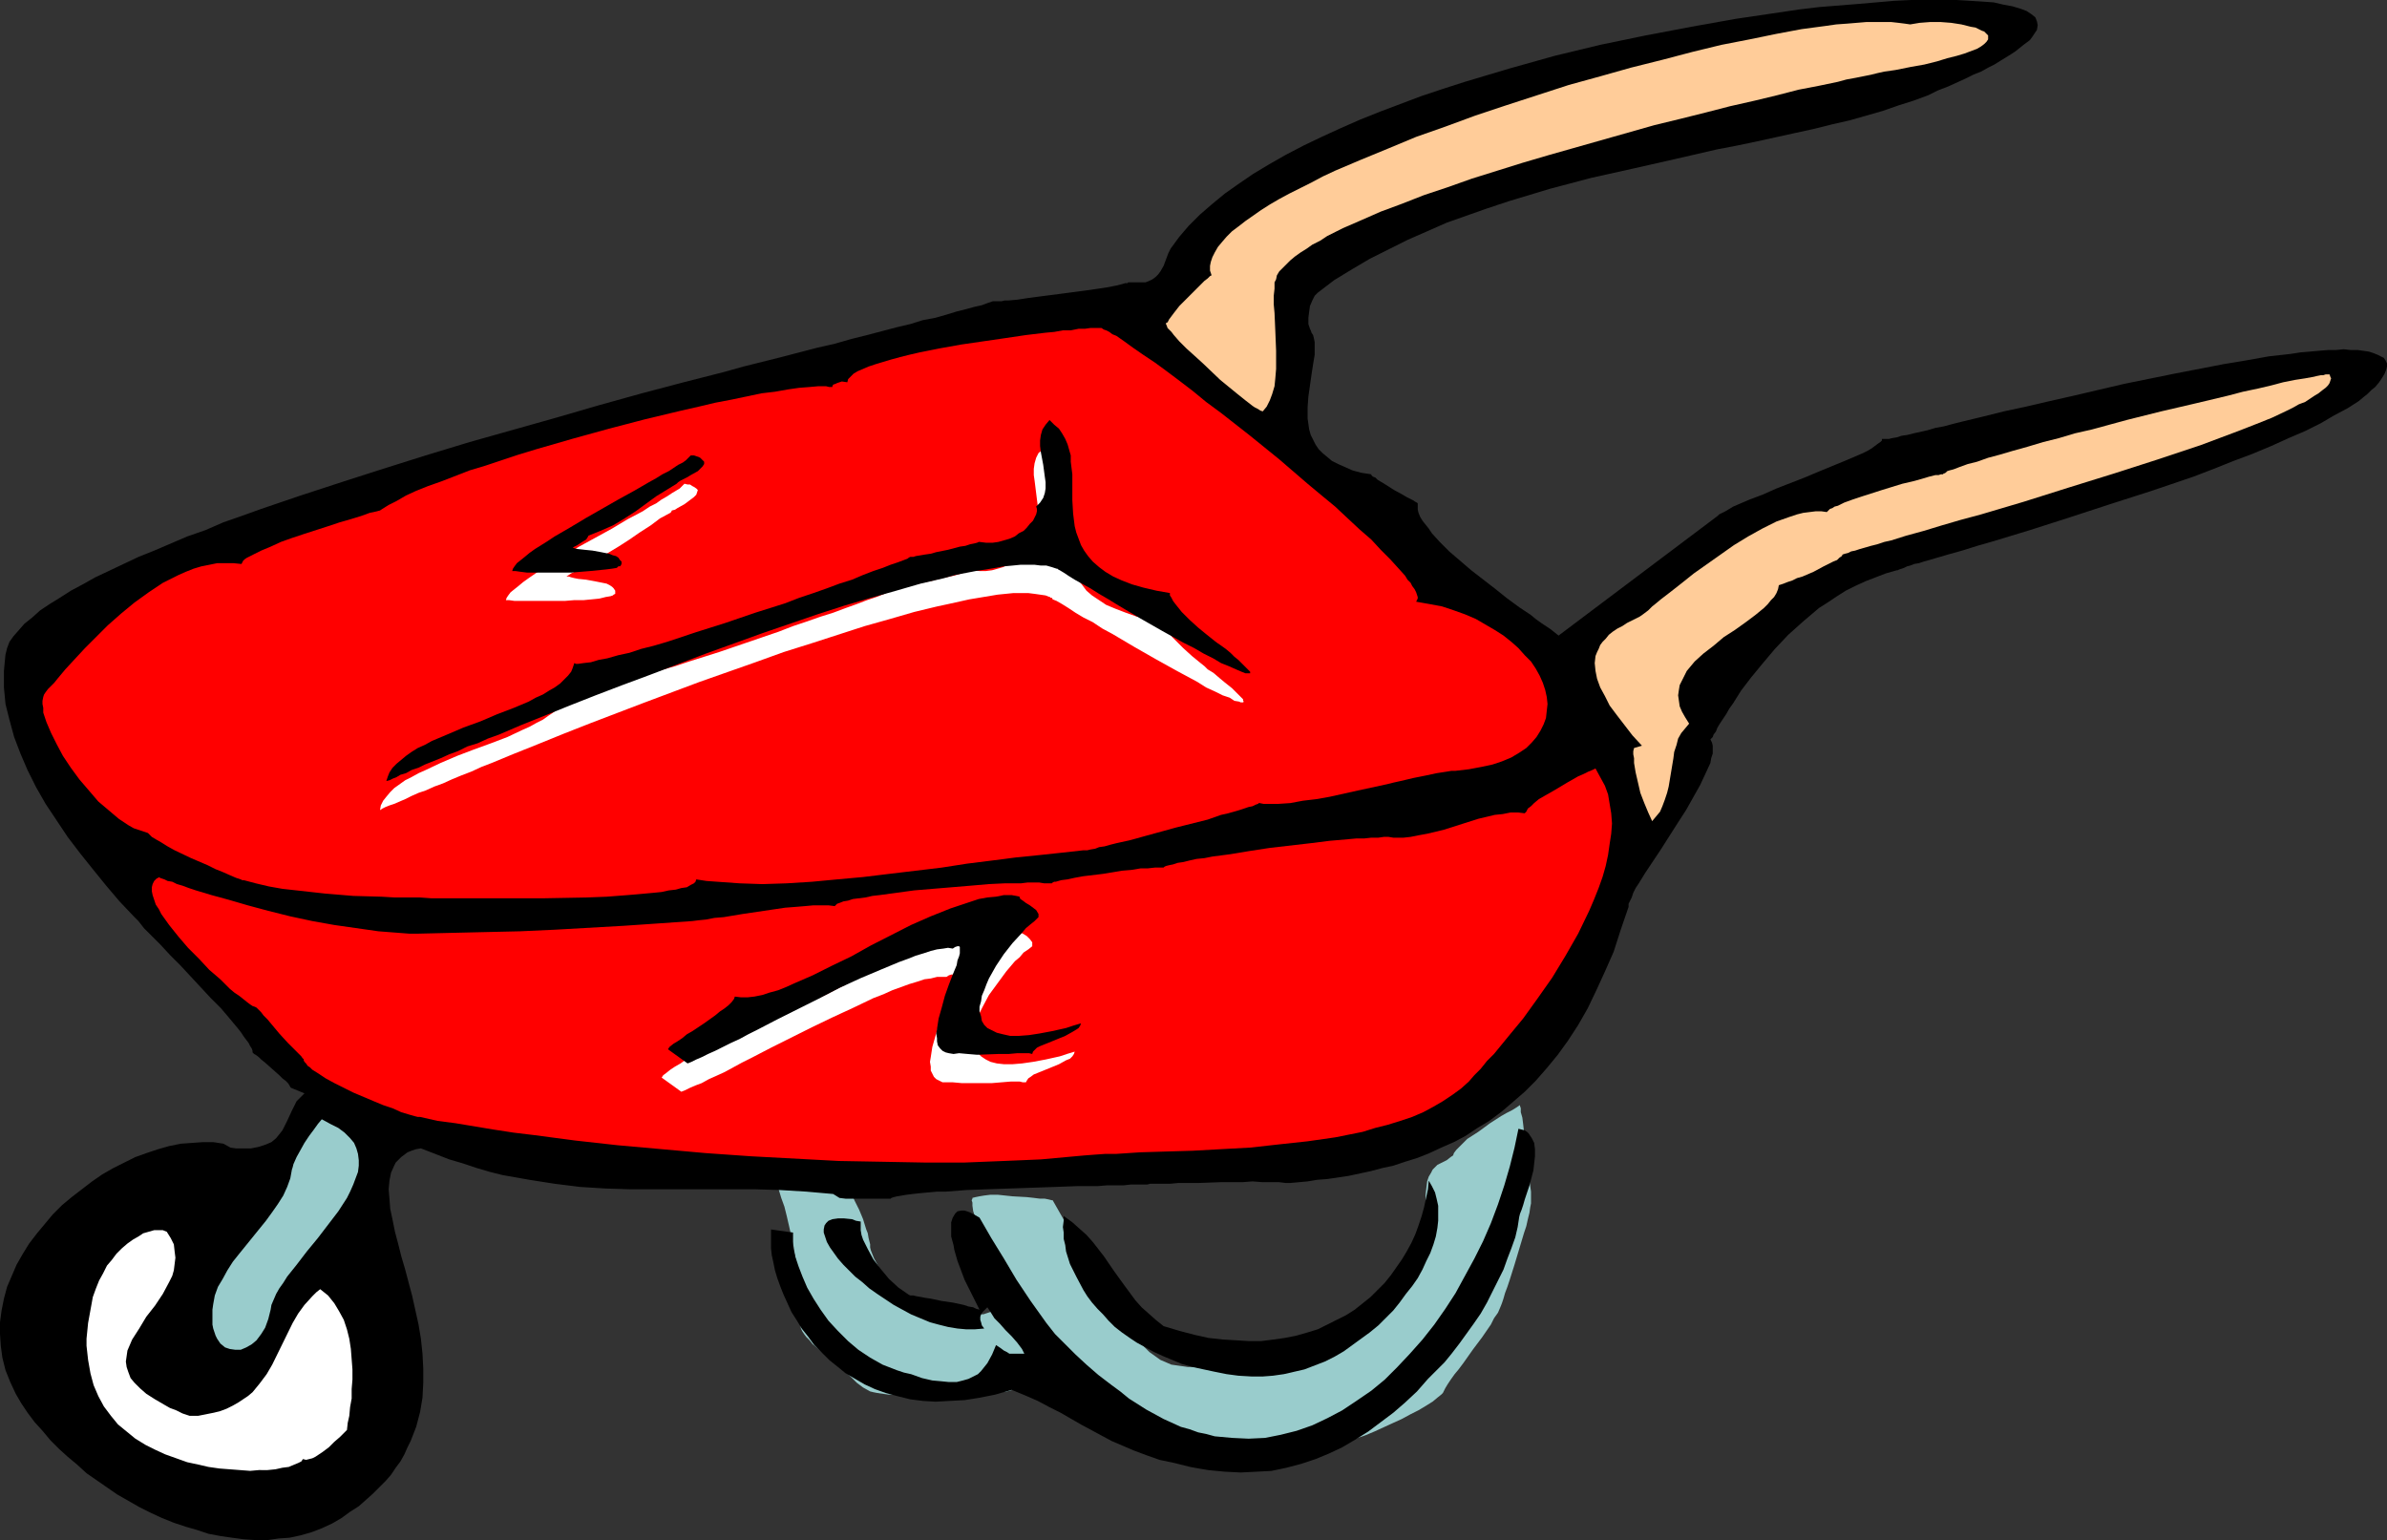
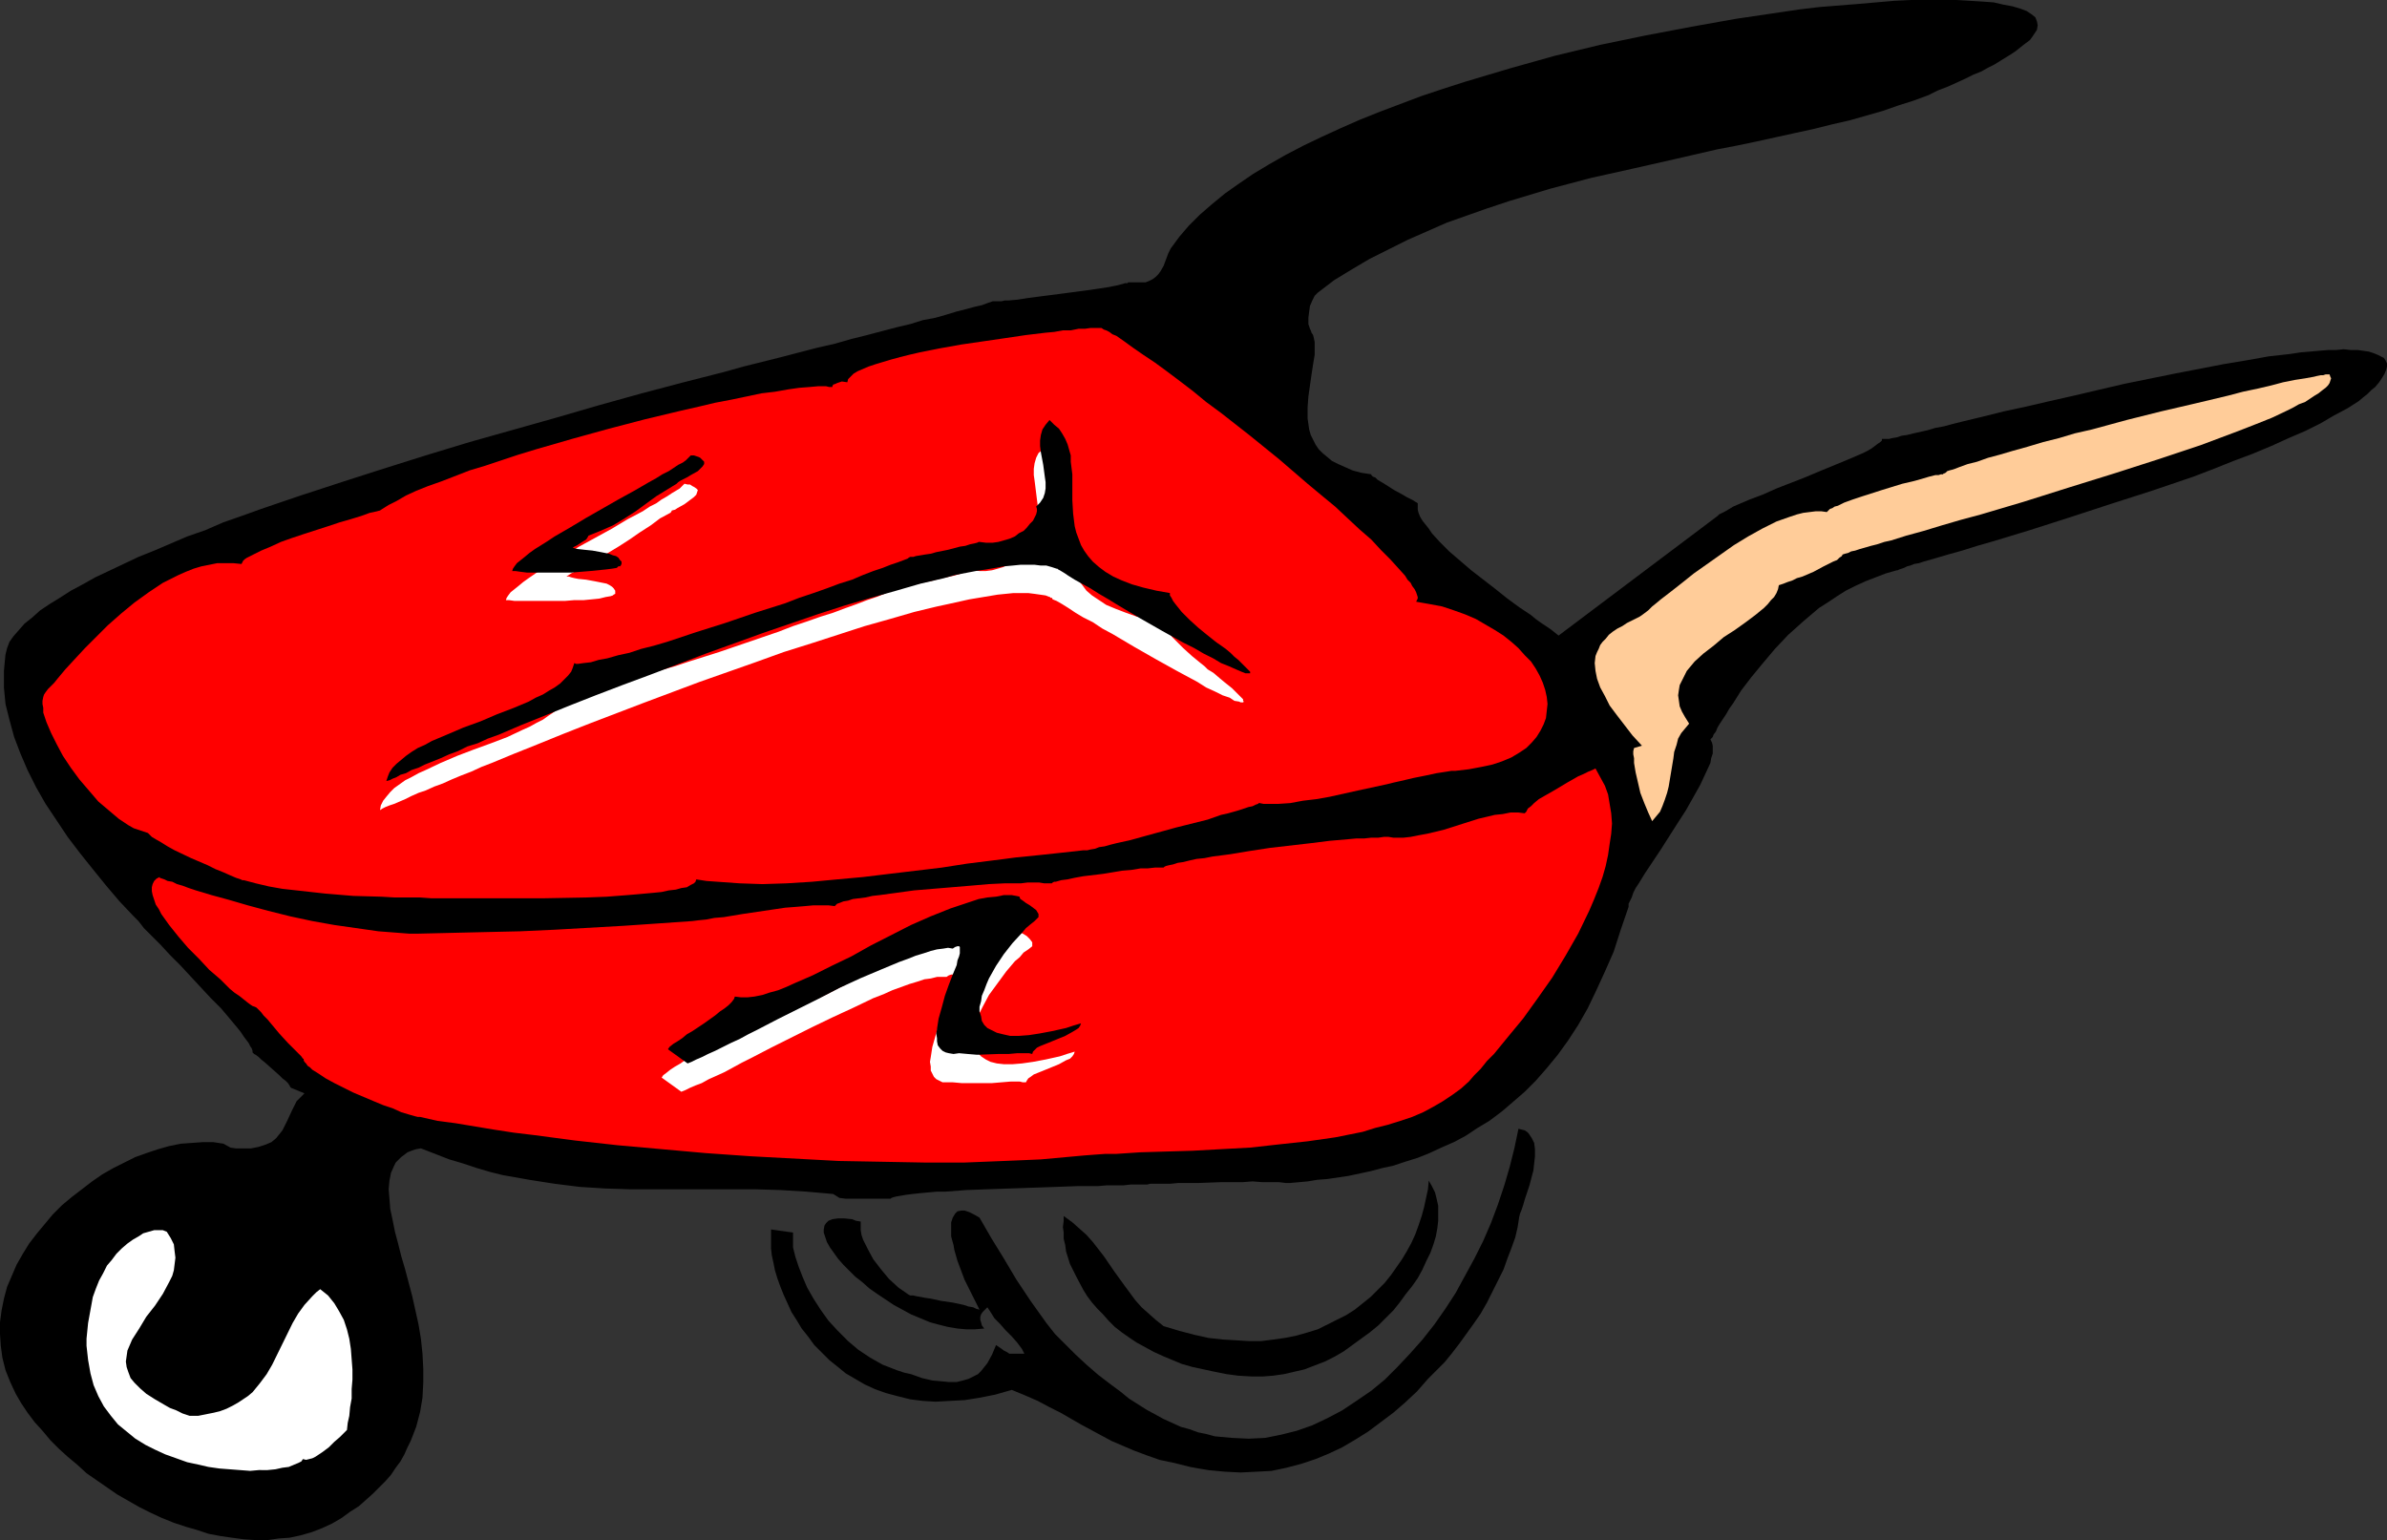
<svg xmlns="http://www.w3.org/2000/svg" xmlns:ns1="http://sodipodi.sourceforge.net/DTD/sodipodi-0.dtd" xmlns:ns2="http://www.inkscape.org/namespaces/inkscape" version="1.0" width="129.724mm" height="83.703mm" id="svg16" ns1:docname="Wheelbarrow 3.wmf">
  <rect width="100%" height="100%" fill="#333333" stroke="none" />
  <ns1:namedview id="namedview16" pagecolor="#ffffff" bordercolor="#000000" borderopacity="0.25" ns2:showpageshadow="2" ns2:pageopacity="0.0" ns2:pagecheckerboard="0" ns2:deskcolor="#d1d1d1" ns2:document-units="mm" />
  <defs id="defs1">
    <pattern id="WMFhbasepattern" patternUnits="userSpaceOnUse" width="6" height="6" x="0" y="0" />
  </defs>
-   <path style="fill:#99cccc;fill-opacity:1;fill-rule:evenodd;stroke:none" d="m 157.56,241.387 h 0.323 l 0.323,0.162 0.323,0.323 0.162,0.323 0.646,0.969 0.646,1.293 0.485,1.616 0.646,1.777 0.485,1.939 0.485,2.1 0.97,4.362 0.323,2.1 0.323,2.1 0.323,1.939 0.162,1.777 0.162,1.454 v 1.293 1.131 0.969 0.808 l -0.162,0.646 0.162,1.293 0.162,1.131 0.323,0.646 0.323,0.485 0.485,0.646 0.646,0.646 0.646,0.808 0.97,0.808 1.131,0.969 1.293,0.969 1.293,1.131 1.131,0.969 0.97,0.969 0.97,0.808 0.646,0.646 0.646,0.646 1.293,0.969 1.454,0.808 0.646,0.162 0.808,0.162 1.131,0.162 1.131,0.162 h 1.293 1.616 4.202 1.131 6.141 1.616 1.939 2.262 l 2.101,-0.323 2.101,-0.323 1.778,-0.485 1.616,-0.323 0.485,-0.162 0.646,-0.323 h 0.323 l 0.485,-0.162 h 0.162 v -0.162 l 0.162,0.162 0.162,0.162 0.323,0.323 0.485,0.323 0.485,0.323 0.808,0.646 0.808,0.485 0.97,0.646 0.97,0.646 1.131,0.646 1.293,0.808 1.293,0.646 1.454,0.646 1.454,0.646 1.616,0.646 1.616,0.646 1.616,0.485 1.454,0.646 1.454,0.323 1.293,0.485 2.586,0.808 2.262,0.646 2.424,0.485 1.454,0.162 1.293,0.162 1.616,0.162 h 1.454 l 1.778,0.162 h 1.939 1.778 1.939 l 3.394,0.162 h 2.909 l 2.909,0.162 h 2.586 2.262 l 2.424,-0.162 2.262,-0.162 1.131,-0.323 1.454,-0.323 1.778,-0.485 1.616,-0.485 1.939,-0.646 1.939,-0.808 3.878,-1.777 1.778,-0.808 1.778,-0.969 1.616,-0.808 1.616,-0.969 1.293,-0.808 0.97,-0.808 0.808,-0.646 0.323,-0.323 0.162,-0.323 0.323,-0.646 0.485,-0.808 0.646,-0.969 0.808,-1.131 0.808,-0.969 0.97,-1.293 1.939,-2.747 1.939,-2.585 1.778,-2.585 0.646,-1.293 0.808,-1.131 0.485,-1.131 0.323,-0.808 0.323,-0.969 0.323,-1.131 0.485,-1.293 0.485,-1.454 0.97,-3.07 0.97,-3.231 0.97,-3.231 0.485,-1.454 0.323,-1.454 0.323,-1.293 0.162,-1.131 0.162,-0.808 v -0.646 -0.808 -0.969 l -0.162,-1.131 -0.162,-1.454 -0.162,-1.454 -0.162,-1.777 -0.323,-3.231 -0.485,-3.393 -0.162,-1.454 -0.162,-1.293 -0.323,-1.131 v -0.808 l -0.162,-0.485 v -0.162 0 l -0.485,0.323 -0.485,0.323 -0.808,0.485 -0.97,0.485 -1.131,0.646 -2.262,1.454 -2.424,1.777 -2.262,1.454 -0.808,0.808 -0.808,0.808 -0.646,0.646 -0.485,0.646 -0.162,0.485 -0.485,0.323 -0.808,0.646 -0.97,0.485 -0.97,0.485 -0.485,0.485 -0.485,0.485 -0.323,0.646 -0.485,0.808 -0.323,0.969 -0.162,1.293 -0.162,1.454 v 1.777 l -0.162,1.939 v 1.777 l -0.162,1.777 -0.323,1.454 -0.323,1.454 -0.162,1.293 -0.485,1.293 -0.485,1.131 -1.131,2.262 -1.293,1.777 -1.454,1.777 -1.616,1.777 -0.808,0.808 -0.646,0.646 -0.485,0.646 -0.485,0.485 -0.97,0.969 -0.97,0.969 -0.97,0.808 -0.808,0.485 -0.808,0.485 -0.97,0.485 -1.131,0.646 -1.293,0.808 -1.616,0.808 -1.616,0.808 -1.778,0.646 -1.616,0.646 -1.454,0.485 -3.07,0.808 -2.909,0.646 -2.747,0.323 -2.586,0.162 h -2.424 -2.424 l -2.262,0.162 -2.101,0.162 h -2.262 l -2.262,-0.323 -1.131,-0.162 -1.131,-0.485 -1.131,-0.485 -1.131,-0.808 -1.131,-0.808 -1.131,-1.131 -1.131,-1.293 -1.131,-1.616 -2.262,-3.393 -1.939,-3.07 -0.97,-1.454 -0.808,-1.293 -0.808,-1.293 -0.808,-1.131 -0.646,-1.131 -0.485,-0.969 -0.646,-0.808 -0.323,-0.808 -0.485,-0.485 -0.162,-0.485 -0.162,-0.162 v -0.162 l -5.979,-10.502 h -0.162 l -0.646,-0.162 -0.808,-0.162 h -0.97 l -1.293,-0.162 -1.454,-0.162 -2.909,-0.162 -3.07,-0.323 h -1.454 l -1.293,0.162 -0.97,0.162 -0.808,0.162 -0.646,0.162 v 0.162 l -0.162,0.323 0.162,0.485 v 0.646 l 0.162,1.131 0.323,0.969 0.162,1.293 0.485,1.131 0.646,2.747 0.646,2.747 0.646,2.585 0.162,1.131 0.162,0.969 0.162,0.808 0.162,0.646 v 1.131 l 0.323,1.131 0.162,1.131 v 0.808 l -0.162,0.808 -0.162,0.323 -0.162,0.323 -0.485,0.162 -0.485,0.162 -0.485,0.162 h -0.808 l -0.97,-0.162 h -1.131 l -1.131,-0.162 -1.293,-0.323 -2.747,-0.485 -2.747,-0.808 -2.586,-0.646 -1.131,-0.323 -0.97,-0.323 -0.808,-0.162 -0.485,-0.323 h -0.485 l -0.162,-0.162 v 0 l -0.162,-0.323 -0.323,-0.323 -0.323,-0.485 -0.485,-0.646 -0.646,-0.646 -0.97,-1.616 -1.131,-1.777 -0.97,-1.777 -0.323,-0.808 -0.323,-0.808 -0.162,-0.646 v -0.646 l -0.162,-0.646 -0.162,-0.646 -0.162,-0.969 -0.323,-0.808 -0.646,-2.1 -0.808,-1.939 -0.97,-1.939 -0.323,-0.808 -0.323,-0.808 -0.323,-0.485 -0.162,-0.485 -0.162,-0.323 v -0.162 h -0.323 -0.485 l -0.808,-0.162 -1.131,-0.162 -1.293,-0.162 -1.454,-0.162 -3.07,-0.323 -3.07,-0.485 -1.454,-0.162 -1.293,-0.162 -0.97,-0.162 h -0.808 z" id="path1" />
  <path style="fill:#000000;fill-opacity:1;fill-rule:evenodd;stroke:none" d="m 334.512,186.292 v -0.646 l 0.323,-0.646 0.323,-0.646 0.323,-0.969 0.485,-0.969 0.646,-0.969 1.293,-2.1 1.616,-2.424 1.616,-2.424 3.394,-5.332 1.778,-2.747 1.454,-2.585 1.454,-2.585 1.131,-2.424 0.97,-2.1 0.162,-0.969 0.323,-0.969 v -0.808 -0.808 l -0.162,-0.646 -0.323,-0.646 0.162,-0.162 0.323,-0.323 0.162,-0.485 0.485,-0.646 0.323,-0.808 0.485,-0.808 0.646,-0.969 0.646,-0.969 0.646,-1.131 0.808,-1.131 0.808,-1.293 0.808,-1.293 2.101,-2.747 2.262,-2.747 2.586,-3.07 2.747,-2.908 3.07,-2.747 3.232,-2.747 1.778,-1.131 1.939,-1.293 1.778,-1.131 1.939,-0.969 2.101,-0.969 2.101,-0.808 2.101,-0.808 2.262,-0.646 v 0 h 0.162 l 0.323,-0.162 0.485,-0.162 0.485,-0.162 0.646,-0.323 0.646,-0.162 0.808,-0.323 0.97,-0.162 0.97,-0.323 1.131,-0.323 1.131,-0.323 2.747,-0.808 2.909,-0.808 3.07,-0.969 3.394,-0.969 3.717,-1.131 3.717,-1.131 4.04,-1.293 4.04,-1.293 8.403,-2.747 8.565,-2.747 8.565,-2.908 4.202,-1.616 4.04,-1.616 3.878,-1.454 3.878,-1.616 3.555,-1.616 3.394,-1.454 3.232,-1.616 2.747,-1.616 2.747,-1.454 2.262,-1.454 0.97,-0.808 0.808,-0.646 0.808,-0.808 0.808,-0.646 0.808,-0.969 0.646,-0.969 0.485,-0.808 0.323,-0.808 0.162,-0.646 v -0.646 l -0.323,-0.646 -0.323,-0.485 -0.646,-0.323 -0.646,-0.323 -0.808,-0.323 -0.97,-0.323 -1.131,-0.162 -1.131,-0.162 h -1.454 l -1.454,-0.162 -1.616,0.162 h -1.616 l -1.939,0.162 -1.778,0.162 -1.939,0.162 -2.101,0.323 -4.363,0.485 -4.525,0.808 -4.848,0.808 -5.01,0.969 -5.01,0.969 -10.342,2.1 -10.342,2.424 -5.01,1.131 -4.848,1.131 -4.525,0.969 -4.525,1.131 -4.04,0.969 -1.939,0.485 -1.778,0.485 -1.778,0.323 -1.616,0.485 -1.454,0.323 -1.454,0.323 -1.293,0.323 -1.131,0.162 -0.97,0.323 -0.97,0.162 -0.646,0.162 h -0.646 -0.485 -0.323 v 0.323 l -0.323,0.323 -0.485,0.323 -0.646,0.485 -0.646,0.485 -0.808,0.485 -0.97,0.485 -1.131,0.485 -2.262,0.969 -2.747,1.131 -2.747,1.131 -3.07,1.293 -5.818,2.262 -2.909,1.293 -2.586,0.969 -1.131,0.485 -1.131,0.485 -1.131,0.485 -0.808,0.485 -0.808,0.485 -0.646,0.323 -0.646,0.323 -0.323,0.323 -32.643,24.559 -0.808,-0.646 -0.808,-0.646 -1.939,-1.293 -1.131,-0.808 -0.97,-0.808 -2.424,-1.616 -2.424,-1.777 -2.424,-1.939 -5.01,-3.878 -2.262,-1.939 -2.262,-1.939 -1.939,-1.939 -1.616,-1.777 -0.646,-0.969 -0.646,-0.808 -0.646,-0.808 -0.485,-0.808 -0.323,-0.808 -0.162,-0.646 v -0.646 -0.646 l -0.162,-0.162 -0.323,-0.162 -0.485,-0.323 -0.646,-0.323 -0.646,-0.323 -0.808,-0.485 -1.778,-0.969 -1.778,-1.131 -0.808,-0.485 -0.808,-0.485 -0.485,-0.485 -0.485,-0.162 -0.323,-0.323 v -0.162 l -2.101,-0.323 -1.778,-0.485 -1.454,-0.646 -1.454,-0.646 -1.293,-0.646 -0.97,-0.808 -0.97,-0.808 -0.808,-0.808 -0.646,-0.969 -0.485,-0.969 -0.485,-0.969 -0.323,-1.131 -0.162,-1.131 -0.162,-1.131 v -2.262 l 0.162,-2.262 0.323,-2.262 0.323,-2.262 0.323,-2.1 0.323,-1.939 v -1.777 -0.808 l -0.162,-0.808 -0.162,-0.646 -0.323,-0.485 -0.162,-0.485 -0.162,-0.323 -0.323,-0.969 v -1.293 l 0.162,-1.293 0.162,-1.131 0.485,-1.131 0.485,-0.969 0.646,-0.646 3.394,-2.585 3.717,-2.262 3.555,-2.1 3.878,-1.939 3.878,-1.939 4.04,-1.777 4.04,-1.777 8.242,-2.908 4.363,-1.454 8.565,-2.585 8.565,-2.262 8.726,-1.939 8.565,-1.939 8.403,-1.939 4.202,-0.808 3.878,-0.808 8.08,-1.777 3.717,-0.808 3.878,-0.969 3.555,-0.808 3.394,-0.969 3.394,-0.969 3.232,-1.131 3.07,-0.969 3.07,-1.131 1.939,-0.969 2.101,-0.808 1.778,-0.808 1.778,-0.808 1.616,-0.808 1.616,-0.646 1.454,-0.808 1.293,-0.646 1.293,-0.808 2.101,-1.293 0.97,-0.646 0.808,-0.646 0.808,-0.646 0.646,-0.485 0.646,-0.485 0.485,-0.646 0.323,-0.485 0.323,-0.485 0.323,-0.485 0.162,-0.969 -0.162,-0.808 -0.323,-0.808 -0.808,-0.646 -0.97,-0.646 -1.293,-0.485 -1.616,-0.485 -1.778,-0.323 -2.101,-0.485 -2.262,-0.162 -2.586,-0.162 L 401.899,0 h -6.141 -3.232 l -3.394,0.162 -3.717,0.323 -3.717,0.323 -4.04,0.323 -4.04,0.323 -4.04,0.485 -4.363,0.646 -4.363,0.646 -4.363,0.646 -9.05,1.616 -9.373,1.777 -9.373,1.939 -9.373,2.262 -9.211,2.585 -9.211,2.747 -4.525,1.454 -4.363,1.454 -8.565,3.231 -4.04,1.616 -4.04,1.777 -3.878,1.777 -3.717,1.777 -3.717,1.939 -3.394,1.939 -3.232,1.939 -3.07,2.1 -2.747,1.939 -2.747,2.262 -2.424,2.1 -2.262,2.262 -1.939,2.262 -1.778,2.424 -0.485,0.969 -0.485,1.293 -0.485,1.293 -0.646,1.131 -0.485,0.646 -0.485,0.485 -0.646,0.485 -0.646,0.323 -0.808,0.323 h -0.97 -1.293 -1.293 v 0 l -0.162,0.162 h -0.485 l -0.485,0.162 -0.646,0.162 -0.646,0.162 -1.616,0.323 -2.101,0.323 -2.262,0.323 -4.848,0.646 -5.01,0.646 -2.424,0.323 -2.101,0.323 -1.778,0.162 h -0.808 l -0.646,0.162 h -0.646 -1.131 l -0.97,0.323 -1.293,0.485 -1.454,0.323 -1.778,0.485 -1.939,0.485 -2.101,0.646 -2.262,0.646 -2.586,0.485 -2.586,0.808 -2.747,0.646 -3.07,0.808 -3.07,0.808 -3.232,0.808 -3.394,0.969 -3.555,0.808 -3.717,0.969 -3.717,0.969 -3.878,0.969 -3.878,0.969 -4.04,1.131 -8.242,2.1 -8.565,2.262 -8.726,2.424 -8.888,2.585 -17.776,5.009 -9.05,2.747 -8.726,2.747 -8.565,2.747 -8.403,2.747 -8.08,2.747 -4.04,1.454 -3.717,1.293 -3.717,1.616 -3.717,1.293 -3.394,1.454 -3.394,1.454 -3.232,1.293 -3.07,1.454 -3.07,1.454 -2.747,1.293 -2.586,1.454 -2.424,1.293 -2.262,1.454 -2.101,1.293 -1.939,1.293 -1.616,1.454 -1.616,1.293 -1.131,1.293 -1.131,1.293 -0.808,1.131 -0.485,1.293 -0.323,1.293 -0.162,1.616 -0.162,1.777 v 3.393 l 0.323,3.393 0.808,3.231 0.97,3.555 1.293,3.393 1.454,3.393 1.778,3.555 1.939,3.393 2.262,3.393 2.262,3.393 2.586,3.393 2.586,3.231 2.747,3.393 2.747,3.231 2.909,3.07 0.485,0.485 0.485,0.485 1.131,1.454 1.616,1.616 1.778,1.777 1.939,2.1 2.101,2.1 4.202,4.524 2.101,2.262 2.101,2.1 1.778,2.1 1.616,1.939 0.646,0.808 0.646,0.969 0.485,0.646 0.485,0.646 0.323,0.646 0.323,0.485 0.162,0.485 v 0.323 0 l 0.323,0.323 0.323,0.162 0.646,0.485 0.485,0.485 0.808,0.646 2.909,2.585 0.646,0.646 0.646,0.485 0.485,0.485 0.323,0.485 0.162,0.323 0.162,0.162 2.747,1.131 -0.808,0.808 -0.808,0.808 -0.485,0.969 -0.485,0.969 -0.97,2.1 -0.97,1.939 -0.646,0.808 -0.646,0.808 -0.97,0.808 -1.131,0.485 -1.454,0.485 -0.808,0.162 -0.808,0.162 h -0.808 -2.262 l -1.131,-0.162 -1.454,-0.808 -2.101,-0.323 h -2.101 l -2.262,0.162 -2.262,0.162 -2.424,0.485 -2.262,0.646 -2.424,0.808 -2.262,0.808 -2.262,1.131 -2.262,1.131 -2.262,1.293 -2.101,1.454 -2.101,1.616 -2.101,1.616 -1.939,1.616 -1.939,1.939 -1.616,1.939 -1.616,1.939 -1.616,2.1 -1.293,2.1 -1.293,2.262 -0.97,2.262 -0.97,2.262 -0.646,2.424 -0.485,2.424 L 0,271.601 v 2.424 l 0.162,2.424 0.323,2.424 0.646,2.585 0.97,2.424 1.131,2.424 1.131,1.939 1.293,1.939 1.454,1.939 1.616,1.777 1.616,1.939 1.778,1.777 1.778,1.616 1.939,1.616 1.939,1.777 2.101,1.454 4.202,2.908 4.525,2.585 2.262,1.131 2.424,1.131 2.424,0.969 2.424,0.808 2.262,0.646 2.424,0.808 2.586,0.485 2.262,0.323 2.424,0.323 2.424,0.162 h 2.424 l 2.262,-0.323 2.262,-0.162 2.262,-0.485 2.262,-0.646 2.101,-0.808 2.101,-0.969 1.939,-1.131 1.778,-1.293 1.778,-1.131 1.454,-1.293 1.454,-1.293 1.293,-1.293 1.293,-1.293 1.131,-1.293 0.97,-1.454 0.97,-1.293 0.808,-1.454 0.646,-1.454 0.646,-1.293 1.131,-2.908 0.808,-3.07 0.485,-2.908 0.162,-3.07 v -2.908 l -0.162,-3.07 -0.323,-3.07 -0.485,-2.908 -0.646,-2.908 -0.646,-2.908 -1.454,-5.493 -0.808,-2.747 -0.646,-2.585 -0.646,-2.424 -0.485,-2.424 -0.485,-2.262 -0.162,-2.1 -0.162,-1.939 0.162,-1.777 0.323,-1.616 0.646,-1.454 0.323,-0.646 0.485,-0.485 0.646,-0.646 0.646,-0.485 0.646,-0.485 0.808,-0.323 0.97,-0.323 0.97,-0.162 2.909,1.131 2.909,1.131 2.747,0.808 2.909,0.969 2.747,0.808 2.586,0.646 5.494,0.969 5.171,0.808 5.171,0.646 5.171,0.323 5.01,0.162 h 10.181 5.171 10.342 l 5.333,0.162 5.333,0.323 5.494,0.485 1.293,0.808 1.293,0.162 h 1.131 5.656 1.293 1.131 l 0.162,-0.162 0.485,-0.162 0.646,-0.162 0.97,-0.162 0.97,-0.162 1.293,-0.162 1.454,-0.162 1.778,-0.162 1.778,-0.162 h 1.778 l 2.101,-0.162 2.101,-0.162 4.363,-0.162 4.686,-0.162 9.373,-0.323 4.363,-0.162 h 2.262 1.939 l 1.939,-0.162 h 1.778 1.616 l 1.454,-0.162 h 1.293 1.131 0.97 l 0.646,-0.162 h 0.97 1.454 1.616 l 1.778,-0.162 h 1.939 2.262 l 4.363,-0.162 h 4.525 l 2.101,-0.162 2.101,0.162 h 1.778 1.616 l 1.293,0.162 h 0.97 l 1.778,-0.162 1.778,-0.162 1.939,-0.323 2.101,-0.162 4.363,-0.646 4.525,-0.969 2.424,-0.646 2.262,-0.485 2.424,-0.808 2.586,-0.808 2.424,-0.969 2.424,-1.131 2.586,-1.131 2.424,-1.293 2.424,-1.616 2.424,-1.454 2.586,-1.939 2.262,-1.939 2.424,-2.1 2.262,-2.262 2.262,-2.585 2.262,-2.747 2.101,-2.908 2.101,-3.231 1.939,-3.393 1.778,-3.716 1.778,-3.878 1.778,-4.039 1.454,-4.524 z" id="path2" />
  <path style="fill:#ff0000;fill-opacity:1;fill-rule:evenodd;stroke:none" d="m 301.707,222.16 -1.616,1.454 -1.778,1.293 -1.939,1.293 -1.939,1.131 -2.101,1.131 -2.262,0.969 -2.424,0.808 -2.586,0.808 -2.586,0.646 -2.586,0.808 -5.656,1.131 -5.656,0.808 -5.979,0.646 -5.818,0.646 -5.979,0.323 -5.818,0.323 -5.494,0.162 -5.333,0.162 -2.424,0.162 -2.424,0.162 h -2.262 l -2.262,0.162 -2.101,0.162 -1.778,0.162 -3.555,0.323 -3.555,0.323 -3.717,0.162 -3.878,0.162 -4.04,0.162 -4.04,0.162 h -4.04 -4.202 l -8.726,-0.162 -8.888,-0.162 -9.05,-0.485 -9.05,-0.485 -9.211,-0.646 -9.05,-0.808 -9.05,-0.808 -8.726,-0.969 -8.565,-1.131 -4.04,-0.485 -4.202,-0.646 -3.878,-0.646 -3.878,-0.646 -3.717,-0.485 -3.555,-0.808 h -0.485 l -0.646,-0.162 -1.131,-0.323 -1.616,-0.485 -1.778,-0.808 -1.939,-0.646 -1.939,-0.808 -4.202,-1.777 -1.939,-0.969 -1.939,-0.969 -1.778,-0.969 -1.454,-0.969 -1.293,-0.808 -0.485,-0.485 -0.485,-0.323 -0.323,-0.485 -0.323,-0.323 -0.162,-0.323 v -0.323 h -0.162 l -0.323,-0.485 -0.485,-0.485 -0.646,-0.646 -0.808,-0.808 -0.808,-0.808 -1.778,-1.939 -1.616,-1.939 -0.808,-0.969 -0.808,-0.808 -0.485,-0.646 -0.485,-0.485 -0.323,-0.323 -0.162,-0.162 -0.323,-0.162 -0.485,-0.162 -0.485,-0.323 -0.646,-0.485 -0.808,-0.646 -0.808,-0.646 -0.97,-0.646 -0.97,-0.808 -1.939,-1.939 -2.262,-1.939 -2.101,-2.262 -2.262,-2.262 -1.939,-2.262 -1.939,-2.424 -0.808,-1.131 -0.808,-1.131 -0.485,-0.969 -0.646,-0.969 -0.323,-0.969 -0.323,-0.969 -0.162,-0.808 v -0.808 l 0.162,-0.646 0.323,-0.646 0.485,-0.485 0.646,-0.323 v 0.162 l 0.485,0.162 0.485,0.162 0.646,0.323 0.97,0.162 0.97,0.485 1.131,0.323 1.293,0.485 1.454,0.485 1.616,0.485 1.616,0.485 1.778,0.485 1.778,0.485 3.878,1.131 4.202,1.131 4.525,1.131 4.525,0.969 4.525,0.808 4.525,0.646 4.525,0.646 4.202,0.323 2.101,0.162 h 1.939 l 6.787,-0.162 6.949,-0.162 7.11,-0.162 7.11,-0.323 14.221,-0.808 7.11,-0.485 6.949,-0.485 1.293,-0.162 1.616,-0.162 1.616,-0.323 1.939,-0.162 1.939,-0.323 1.939,-0.323 4.363,-0.646 4.363,-0.646 2.101,-0.162 1.939,-0.162 1.778,-0.162 h 1.616 1.454 l 1.293,0.162 0.162,-0.162 0.323,-0.323 0.485,-0.162 0.808,-0.323 0.97,-0.162 0.97,-0.323 1.293,-0.162 1.293,-0.162 1.454,-0.323 1.454,-0.162 3.555,-0.485 3.555,-0.485 3.878,-0.323 7.757,-0.646 3.717,-0.323 3.394,-0.162 h 1.616 1.616 l 1.293,-0.162 h 2.424 l 0.97,0.162 h 0.808 0.808 v 0 l 0.162,-0.162 0.323,-0.162 h 0.323 l 1.131,-0.323 1.293,-0.162 1.454,-0.323 1.778,-0.323 4.04,-0.485 3.878,-0.646 1.939,-0.162 1.939,-0.323 h 1.454 l 1.454,-0.162 h 1.131 0.485 0.162 l 0.162,-0.162 0.323,-0.162 0.646,-0.162 0.808,-0.162 0.97,-0.323 1.131,-0.162 1.293,-0.323 1.454,-0.323 1.616,-0.162 1.616,-0.323 3.717,-0.485 3.878,-0.646 4.202,-0.646 8.403,-0.969 3.878,-0.485 3.717,-0.323 1.778,-0.162 h 1.616 l 1.454,-0.162 h 1.454 l 1.131,-0.162 h 0.97 l 0.97,0.162 h 0.646 1.454 l 1.454,-0.162 1.616,-0.323 1.778,-0.323 3.394,-0.808 3.555,-1.131 3.555,-1.131 3.394,-0.808 1.616,-0.162 1.616,-0.323 h 1.616 l 1.293,0.162 0.323,-0.323 0.323,-0.646 0.646,-0.485 0.646,-0.646 0.97,-0.808 1.131,-0.646 2.262,-1.293 2.424,-1.454 2.262,-1.293 1.131,-0.485 0.97,-0.485 0.808,-0.323 0.646,-0.323 0.97,1.777 0.97,1.777 0.646,1.777 0.323,1.939 0.323,1.939 0.162,2.1 -0.162,2.1 -0.323,2.1 -0.323,2.262 -0.485,2.262 -0.646,2.262 -0.808,2.262 -0.97,2.424 -0.97,2.262 -2.262,4.686 -2.586,4.524 -2.747,4.524 -3.07,4.362 -2.909,4.039 -3.07,3.716 -1.454,1.777 -1.454,1.777 -1.454,1.454 -1.293,1.616 -1.293,1.293 z" id="path3" />
  <path style="fill:#ff0000;fill-opacity:1;fill-rule:evenodd;stroke:none" d="m 170.973,79.493 v -0.162 l 0.162,-0.323 0.485,-0.162 0.323,-0.162 0.97,-0.323 1.131,0.162 0.162,-0.646 0.485,-0.485 0.646,-0.646 0.808,-0.485 1.131,-0.485 1.131,-0.485 1.454,-0.485 1.616,-0.485 1.616,-0.485 1.778,-0.485 1.939,-0.485 2.101,-0.485 4.04,-0.808 4.525,-0.808 8.888,-1.293 4.363,-0.646 4.04,-0.485 1.778,-0.162 1.778,-0.323 h 1.616 l 1.616,-0.323 h 1.293 l 1.131,-0.162 h 1.131 0.808 0.323 l 0.485,0.323 0.485,0.162 0.646,0.323 0.646,0.485 0.808,0.323 1.616,1.131 1.778,1.293 2.101,1.454 2.424,1.616 2.424,1.777 2.586,1.939 2.747,2.1 2.747,2.262 3.07,2.262 5.979,4.686 5.979,4.847 5.818,5.009 2.909,2.424 2.747,2.262 2.586,2.424 2.424,2.262 2.424,2.1 1.939,2.1 1.939,1.939 1.616,1.777 1.454,1.616 0.485,0.808 0.646,0.646 0.323,0.646 0.485,0.646 0.323,0.646 0.162,0.485 0.162,0.485 v 0.323 l -0.162,0.323 -0.162,0.323 2.747,0.485 2.586,0.485 2.424,0.808 2.262,0.808 2.262,0.969 1.939,1.131 1.939,1.131 1.778,1.131 1.616,1.293 1.454,1.293 1.293,1.454 1.293,1.293 0.97,1.454 0.808,1.454 0.646,1.454 0.485,1.454 0.323,1.454 0.162,1.454 -0.162,1.454 -0.162,1.454 -0.485,1.293 -0.646,1.293 -0.808,1.293 -0.97,1.131 -1.131,1.131 -1.454,0.969 -1.616,0.969 -1.939,0.808 -1.939,0.646 -2.262,0.485 -2.586,0.485 -2.747,0.323 h -0.808 l -0.97,0.162 -2.101,0.323 -2.262,0.485 -2.424,0.485 -2.747,0.646 -1.454,0.323 -1.293,0.323 -5.979,1.293 -5.818,1.293 -2.747,0.485 -2.747,0.323 -2.586,0.485 -2.424,0.162 h -3.07 l -0.808,-0.162 h -0.162 l -0.162,0.162 -0.485,0.162 -0.646,0.323 -0.808,0.162 -0.97,0.323 -0.97,0.323 -1.131,0.323 -1.131,0.323 -1.454,0.323 -2.747,0.969 -3.232,0.808 -3.232,0.808 -6.464,1.777 -2.909,0.808 -2.909,0.646 -1.293,0.323 -1.131,0.323 -1.131,0.162 -0.808,0.323 -0.97,0.162 -0.646,0.162 h -0.485 -0.323 l -4.363,0.485 -4.525,0.485 -4.848,0.485 -5.01,0.646 -5.171,0.646 -5.171,0.808 -10.827,1.293 -5.333,0.646 -5.333,0.485 -5.171,0.485 -5.171,0.323 -5.01,0.162 -4.686,-0.162 -4.525,-0.323 -2.262,-0.162 -2.101,-0.323 -0.162,0.485 -0.323,0.323 -0.646,0.323 -0.808,0.485 -1.131,0.162 -1.131,0.323 -1.454,0.162 -1.454,0.323 -1.616,0.162 -1.778,0.162 -1.778,0.162 -1.939,0.162 -4.202,0.323 -4.202,0.162 -8.726,0.162 H 107.464 96.96 95.667 92.758 88.557 l -2.262,-0.162 h -2.586 -2.586 l -2.747,-0.162 -5.818,-0.162 -5.818,-0.485 -5.818,-0.646 -2.909,-0.323 -2.747,-0.485 -2.747,-0.646 -2.424,-0.646 h -0.323 l -0.323,-0.162 -0.97,-0.323 -1.131,-0.485 -1.454,-0.646 -1.616,-0.646 -1.616,-0.808 -3.394,-1.454 -3.394,-1.616 -1.454,-0.808 -1.293,-0.808 -1.131,-0.646 -0.808,-0.485 -0.323,-0.323 -0.162,-0.162 -0.162,-0.162 -0.162,-0.162 -0.97,-0.323 -0.97,-0.323 -0.97,-0.323 -1.131,-0.646 -1.939,-1.293 -2.101,-1.777 -2.101,-1.777 -1.939,-2.262 -1.939,-2.262 -1.778,-2.424 -1.616,-2.424 -1.293,-2.424 -1.131,-2.262 -0.97,-2.262 -0.323,-0.969 -0.323,-0.969 v -0.969 l -0.162,-0.808 v -0.646 l 0.162,-0.808 0.162,-0.485 0.323,-0.485 0.485,-0.646 0.646,-0.646 0.646,-0.646 0.646,-0.808 0.808,-0.969 0.808,-0.969 1.939,-2.1 2.101,-2.262 2.262,-2.262 2.424,-2.424 2.747,-2.424 2.747,-2.262 2.909,-2.1 2.909,-1.939 3.232,-1.616 1.454,-0.646 1.616,-0.646 1.616,-0.485 1.616,-0.323 1.616,-0.323 h 1.778 1.616 l 1.616,0.162 0.162,-0.323 0.162,-0.323 0.323,-0.323 0.485,-0.323 0.646,-0.323 0.646,-0.323 1.616,-0.808 1.939,-0.808 2.101,-0.969 2.262,-0.808 2.424,-0.808 5.01,-1.616 2.424,-0.808 2.262,-0.646 2.101,-0.646 1.778,-0.646 0.808,-0.162 0.646,-0.162 0.646,-0.162 0.485,-0.323 1.293,-0.808 1.616,-0.808 1.939,-1.131 2.101,-0.969 2.424,-0.969 2.747,-0.969 2.909,-1.131 2.909,-1.131 3.232,-0.969 3.394,-1.131 3.394,-1.131 3.717,-1.131 7.272,-2.1 7.595,-2.1 7.434,-1.939 7.434,-1.777 3.555,-0.808 3.394,-0.808 3.394,-0.646 3.07,-0.646 3.07,-0.646 2.747,-0.323 2.747,-0.485 2.262,-0.323 2.101,-0.162 1.778,-0.162 h 1.616 l 0.646,0.162 z" id="path4" />
  <path style="fill:#ffffff;fill-opacity:1;fill-rule:evenodd;stroke:none" d="m 215.574,122.633 h 0.162 v 0.162 h 0.323 l 0.162,0.323 0.808,0.323 1.131,0.646 1.293,0.808 1.454,0.969 1.616,0.969 1.939,0.969 1.939,1.293 2.101,1.131 4.363,2.585 4.525,2.585 4.363,2.424 2.101,1.131 2.101,1.131 1.778,1.131 1.778,0.808 1.616,0.808 1.454,0.485 0.97,0.646 0.97,0.162 0.323,0.162 h 0.485 l 0.162,-0.162 v 0 l -0.162,-0.162 v -0.323 l -0.323,-0.323 -0.323,-0.323 -0.485,-0.485 -0.485,-0.485 -0.646,-0.646 -0.808,-0.646 -0.808,-0.646 -0.97,-0.808 -1.131,-0.969 -0.485,-0.323 -0.808,-0.485 -0.646,-0.646 -0.808,-0.646 -1.778,-1.454 -1.778,-1.616 -1.616,-1.616 -0.646,-0.646 -0.646,-0.808 -0.485,-0.646 -0.323,-0.646 -0.323,-0.646 v -0.485 l -2.909,-0.485 -2.586,-0.485 -2.262,-0.808 -2.101,-0.808 -1.939,-0.808 -1.454,-0.969 -1.454,-0.969 -1.131,-0.969 -0.97,-1.293 -0.808,-0.969 -0.646,-1.293 -0.646,-1.131 -0.323,-1.293 -0.323,-1.454 -0.485,-2.585 v -2.747 -2.585 l -0.162,-2.747 -0.162,-2.585 -0.162,-1.131 -0.162,-1.293 -0.323,-1.131 -0.485,-1.131 -0.646,-0.969 -0.646,-0.969 -0.97,-0.969 -0.97,-0.808 -0.97,0.808 -0.485,0.969 -0.323,1.131 -0.162,1.131 v 1.293 l 0.162,1.131 0.323,2.585 0.323,2.585 0.162,1.131 v 1.131 l -0.162,1.131 -0.162,0.969 -0.646,0.808 -0.808,0.808 0.162,0.485 v 0.485 l -0.162,0.808 -0.323,0.485 -0.485,0.646 -0.485,0.808 -0.646,0.646 -0.646,0.646 -0.97,0.646 -0.97,0.485 -0.97,0.485 -1.131,0.323 -1.131,0.323 -1.293,0.162 h -1.293 l -1.293,-0.162 -0.162,0.162 h -0.485 l -0.485,0.162 -0.808,0.162 -0.97,0.323 -1.131,0.323 -2.424,0.485 -2.424,0.646 -1.293,0.162 -0.97,0.323 -1.131,0.162 -0.646,0.162 h -0.808 -0.323 l -0.162,0.162 v 0 l -0.323,0.162 h -0.323 l -0.808,0.323 -1.131,0.485 -1.454,0.646 -1.616,0.646 -1.939,0.646 -2.101,0.808 -2.262,0.808 -2.586,0.969 -2.586,0.808 -2.747,0.969 -2.909,0.969 -2.909,1.131 -6.141,2.1 -6.141,2.1 -6.141,1.939 -2.909,0.969 -2.909,0.808 -2.747,0.808 -2.586,0.808 -2.424,0.646 -2.424,0.646 -2.101,0.646 -1.939,0.323 -1.616,0.323 -1.293,0.323 h -1.131 -0.485 -0.485 l -0.162,0.808 -0.485,0.969 -0.646,0.808 -0.646,0.808 -0.97,0.808 -0.97,0.646 -1.131,0.808 -1.293,0.646 -1.454,0.808 -1.454,0.646 -3.07,1.454 -3.394,1.293 -3.555,1.293 -3.394,1.293 -3.394,1.454 -3.07,1.454 -1.454,0.646 -1.454,0.808 -1.293,0.646 -1.131,0.808 -1.131,0.808 -0.808,0.808 -0.808,0.969 -0.646,0.808 -0.485,0.969 -0.162,0.969 0.485,-0.323 0.646,-0.323 0.808,-0.323 0.97,-0.323 1.131,-0.485 1.131,-0.485 1.293,-0.646 1.454,-0.646 1.454,-0.485 1.778,-0.808 1.778,-0.646 1.778,-0.808 1.939,-0.808 2.101,-0.808 2.101,-0.969 2.101,-0.808 4.686,-1.939 4.848,-1.939 5.171,-2.1 5.333,-2.1 5.494,-2.1 5.494,-2.1 11.635,-4.362 11.474,-4.039 5.818,-2.1 5.656,-1.777 5.494,-1.777 5.494,-1.777 5.171,-1.454 5.01,-1.454 4.686,-1.131 2.262,-0.485 4.363,-0.969 1.939,-0.323 1.939,-0.323 1.939,-0.323 1.616,-0.162 1.616,-0.162 h 1.616 1.454 l 1.293,0.162 1.131,0.162 1.131,0.162 z" id="path5" />
  <path style="fill:#ffffff;fill-opacity:1;fill-rule:evenodd;stroke:none" d="m 119.422,116.008 2.586,-0.969 2.586,-1.293 2.424,-1.454 2.262,-1.454 2.101,-1.454 2.262,-1.454 1.939,-1.454 2.101,-1.131 0.162,-0.162 0.162,-0.323 0.646,-0.162 0.485,-0.323 1.454,-0.808 1.293,-0.969 0.646,-0.485 0.485,-0.485 0.162,-0.485 0.162,-0.485 -0.323,-0.323 -0.485,-0.323 -0.323,-0.162 -0.485,-0.323 h -0.485 l -0.646,-0.162 -0.162,0.162 -0.323,0.323 -0.485,0.485 -0.808,0.485 -0.808,0.485 -0.97,0.646 -1.131,0.646 -1.131,0.808 -1.293,0.646 -1.454,0.969 -3.07,1.616 -3.232,1.939 -6.787,3.716 -3.232,1.939 -3.07,1.939 -1.454,0.808 -2.586,1.777 -1.131,0.808 -0.97,0.808 -0.808,0.646 -0.808,0.646 -0.485,0.646 -0.323,0.485 -0.162,0.485 h 0.646 l 1.131,0.162 h 1.293 1.616 3.555 3.878 l 1.939,-0.162 h 1.939 l 1.616,-0.162 1.616,-0.162 1.293,-0.323 0.97,-0.162 0.485,-0.162 0.162,-0.162 0.323,-0.162 v -0.162 -0.485 l -0.323,-0.485 -0.323,-0.323 -0.485,-0.323 -0.646,-0.323 -0.808,-0.162 -1.616,-0.323 -1.778,-0.323 -1.616,-0.162 -0.808,-0.162 -0.646,-0.162 -0.485,-0.162 h -0.485 l 0.97,-0.646 0.97,-0.485 0.808,-0.646 0.162,-0.323 z" id="path6" />
  <path style="fill:#ffffff;fill-opacity:1;fill-rule:evenodd;stroke:none" d="m 149.641,210.689 -0.323,0.485 -0.323,0.485 -0.646,0.646 -0.808,0.646 -0.97,0.808 -0.97,0.646 -2.262,1.616 -2.424,1.616 -1.131,0.808 -1.131,0.646 -0.97,0.646 -0.808,0.646 -0.646,0.485 -0.323,0.485 4.04,2.908 0.808,-0.323 0.97,-0.485 1.131,-0.485 1.293,-0.485 1.454,-0.808 1.454,-0.646 1.778,-0.808 1.778,-0.969 1.778,-0.969 1.939,-0.969 4.04,-2.1 4.202,-2.1 4.202,-2.1 4.363,-2.1 4.202,-1.939 4.04,-1.939 2.101,-0.808 1.778,-0.808 1.778,-0.646 1.778,-0.646 1.616,-0.485 1.454,-0.485 1.293,-0.162 1.293,-0.323 h 0.97 0.97 l 0.485,-0.323 0.485,-0.162 h 0.323 l 0.162,0.323 v 0.162 0.485 l -0.162,0.646 -0.162,0.646 -0.162,0.808 -0.323,0.808 -0.646,1.939 -0.808,2.262 -0.808,2.262 -0.646,2.262 -0.646,2.262 -0.323,2.1 -0.162,0.969 0.162,0.969 v 0.808 l 0.323,0.646 0.323,0.646 0.485,0.485 0.646,0.323 0.646,0.323 h 0.97 1.131 l 1.778,0.162 h 1.939 4.363 l 1.939,-0.162 1.939,-0.162 h 1.778 l 0.646,0.162 h 0.646 l 0.162,-0.323 0.323,-0.485 0.485,-0.323 0.646,-0.485 1.616,-0.646 3.555,-1.454 1.454,-0.808 0.808,-0.323 0.485,-0.485 0.323,-0.485 0.162,-0.485 -1.616,0.485 -1.454,0.485 -1.454,0.323 -1.454,0.323 -2.586,0.485 -2.262,0.323 -1.939,0.162 h -1.778 l -1.454,-0.162 -1.293,-0.323 -0.97,-0.485 -0.97,-0.646 -0.646,-0.646 -0.485,-0.808 -0.323,-0.808 -0.162,-0.969 v -0.969 l 0.162,-1.131 0.323,-1.131 0.323,-1.293 0.485,-1.131 0.646,-1.293 1.293,-2.424 1.778,-2.424 1.778,-2.424 1.778,-2.1 0.97,-0.808 0.808,-0.969 0.97,-0.646 0.808,-0.646 v -0.485 -0.323 l -0.485,-0.646 -0.646,-0.646 -0.808,-0.485 -0.646,-0.323 -0.646,-0.485 -0.646,-0.485 v -0.162 -0.323 l -1.616,-0.162 h -1.616 l -1.778,0.162 -1.616,0.323 -1.939,0.323 -1.939,0.485 -1.778,0.646 -1.939,0.646 -4.04,1.777 -4.04,1.777 -8.242,4.201 -4.04,2.1 -4.04,2.1 -3.878,1.777 -3.717,1.777 -1.778,0.646 -1.778,0.646 -1.616,0.485 -1.616,0.485 -1.454,0.323 -1.454,0.162 h -1.293 z" id="path7" />
  <path style="fill:#000000;fill-opacity:1;fill-rule:evenodd;stroke:none" d="m 217.029,116.816 v 0 h 0.162 l 0.162,0.162 0.323,0.162 0.808,0.485 0.97,0.646 1.293,0.808 1.454,0.808 1.778,0.969 1.778,1.131 1.939,1.131 2.101,1.293 4.363,2.585 4.525,2.585 4.363,2.424 2.262,1.131 1.939,1.131 1.939,0.969 1.616,0.969 1.616,0.646 1.454,0.646 1.131,0.485 0.808,0.323 h 0.323 0.485 0.162 v -0.162 -0.162 l -0.162,-0.162 -0.323,-0.323 -0.323,-0.323 -0.485,-0.485 -0.485,-0.485 -0.646,-0.646 -0.808,-0.646 -0.808,-0.808 -0.97,-0.808 -1.131,-0.808 -0.485,-0.323 -0.646,-0.485 -0.808,-0.646 -0.808,-0.646 -1.778,-1.454 -1.778,-1.616 -1.616,-1.616 -0.646,-0.808 -0.646,-0.808 -0.485,-0.646 -0.323,-0.646 -0.323,-0.485 v -0.485 l -2.747,-0.485 -2.747,-0.646 -2.262,-0.646 -2.101,-0.808 -1.778,-0.808 -1.616,-0.969 -1.293,-0.969 -1.293,-1.131 -0.97,-1.131 -0.808,-1.131 -0.646,-1.131 -0.485,-1.293 -0.485,-1.293 -0.323,-1.293 -0.323,-2.585 -0.162,-2.747 v -2.747 -2.585 l -0.323,-2.585 v -1.293 l -0.323,-1.131 -0.323,-1.131 -0.485,-1.131 -0.646,-1.131 -0.646,-0.969 -0.97,-0.808 -0.97,-0.969 -0.808,0.969 -0.646,0.969 -0.323,1.131 -0.162,1.131 v 1.131 l 0.162,1.293 0.485,2.585 0.323,2.424 0.162,1.131 v 1.293 l -0.162,0.969 -0.323,0.969 -0.646,0.969 -0.808,0.808 0.162,0.485 v 0.485 l -0.162,0.646 -0.323,0.646 -0.323,0.646 -0.646,0.646 -0.646,0.808 -0.646,0.646 -0.97,0.485 -0.808,0.646 -1.131,0.485 -1.131,0.323 -1.131,0.323 -1.131,0.162 h -1.454 l -1.293,-0.162 h -0.162 l -0.323,0.162 -0.646,0.162 -0.808,0.162 -0.97,0.323 -1.131,0.162 -2.424,0.646 -2.424,0.485 -1.131,0.323 -1.131,0.162 -0.97,0.162 -0.97,0.162 -0.485,0.162 h -0.485 v 0 h -0.162 l -0.323,0.162 -0.162,0.162 -0.808,0.323 -1.293,0.485 -1.454,0.485 -1.616,0.646 -1.939,0.646 -2.101,0.808 -2.262,0.969 -2.586,0.808 -2.586,0.969 -2.747,0.969 -2.909,0.969 -2.909,1.131 -6.141,1.939 -6.141,2.1 -6.141,1.939 -2.909,0.969 -2.909,0.969 -2.747,0.808 -2.586,0.646 -2.424,0.808 -2.262,0.485 -2.262,0.646 -1.778,0.323 -1.616,0.485 -1.454,0.162 -1.131,0.162 h -0.485 l -0.323,-0.162 -0.323,0.969 -0.323,0.808 -0.646,0.808 -0.808,0.808 -0.808,0.808 -1.131,0.808 -1.131,0.646 -1.293,0.808 -1.454,0.646 -1.454,0.808 -3.07,1.293 -3.394,1.293 -3.394,1.454 -3.555,1.293 -3.394,1.454 -3.07,1.293 -1.454,0.808 -1.454,0.646 -1.293,0.808 -1.131,0.808 -0.97,0.808 -0.97,0.808 -0.808,0.808 -0.646,0.969 -0.323,0.808 -0.323,0.969 0.646,-0.162 0.646,-0.323 0.808,-0.323 0.808,-0.485 1.131,-0.323 1.131,-0.646 1.454,-0.485 1.293,-0.646 1.616,-0.646 1.616,-0.646 1.778,-0.808 1.778,-0.646 1.939,-0.969 2.101,-0.646 2.101,-0.969 2.262,-0.808 4.525,-1.939 4.848,-1.939 5.171,-2.1 5.333,-2.1 5.494,-2.1 5.656,-2.1 11.474,-4.362 11.635,-4.201 5.656,-1.939 5.656,-1.939 5.494,-1.777 5.494,-1.616 5.171,-1.454 5.01,-1.454 4.848,-1.131 2.262,-0.646 4.202,-0.808 2.101,-0.323 1.939,-0.323 1.778,-0.323 1.778,-0.162 1.616,-0.162 h 1.454 1.454 l 1.293,0.162 h 1.131 l 1.131,0.323 z" id="path8" />
  <path style="fill:#000000;fill-opacity:1;fill-rule:evenodd;stroke:none" d="m 120.877,110.03 2.424,-0.969 2.586,-1.131 2.424,-1.454 2.262,-1.454 4.202,-3.07 2.101,-1.293 2.101,-1.293 0.162,-0.162 0.162,-0.162 0.485,-0.323 0.646,-0.323 0.646,-0.323 0.808,-0.485 1.454,-0.808 0.485,-0.485 0.485,-0.485 0.323,-0.485 v -0.485 l -0.323,-0.323 -0.485,-0.485 -0.323,-0.162 -0.485,-0.162 -0.485,-0.162 h -0.646 l -0.162,0.162 -0.323,0.323 -0.485,0.485 -0.646,0.485 -0.97,0.485 -0.97,0.646 -0.97,0.646 -1.293,0.646 -1.293,0.808 -1.454,0.808 -3.07,1.777 -3.232,1.777 -3.394,1.939 -3.394,1.939 -3.232,1.939 -3.07,1.777 -1.454,0.969 -1.293,0.808 -1.293,0.808 -1.131,0.808 -0.97,0.808 -0.808,0.646 -0.808,0.646 -0.485,0.646 -0.323,0.485 -0.162,0.485 h 0.646 l 1.131,0.162 1.293,0.162 h 1.616 1.778 1.778 3.878 l 1.939,-0.162 1.939,-0.162 1.616,-0.162 1.616,-0.162 1.293,-0.162 0.97,-0.162 0.323,-0.323 h 0.323 l 0.162,-0.162 0.162,-0.323 v -0.485 l -0.323,-0.323 -0.323,-0.485 -0.485,-0.323 -0.646,-0.162 -0.808,-0.323 -1.616,-0.323 -1.778,-0.323 -1.616,-0.162 -1.454,-0.162 -0.646,-0.162 -0.323,-0.162 0.97,-0.485 0.97,-0.646 0.808,-0.485 0.323,-0.485 z" id="path9" />
  <path style="fill:#000000;fill-opacity:1;fill-rule:evenodd;stroke:none" d="m 150.934,204.711 -0.162,0.485 -0.485,0.646 -0.646,0.646 -0.808,0.646 -0.97,0.646 -0.97,0.808 -2.262,1.616 -2.424,1.616 -1.131,0.646 -0.97,0.808 -0.97,0.646 -0.808,0.485 -0.808,0.646 -0.323,0.485 4.04,2.908 0.808,-0.323 0.97,-0.485 1.131,-0.485 1.293,-0.646 1.454,-0.646 1.616,-0.808 1.616,-0.808 1.778,-0.808 1.778,-0.969 1.939,-0.969 4.04,-2.1 4.202,-2.1 4.202,-2.1 4.363,-2.262 4.202,-1.939 4.202,-1.777 1.939,-0.808 1.939,-0.808 1.778,-0.646 1.616,-0.646 1.616,-0.485 1.454,-0.485 1.293,-0.323 1.293,-0.162 0.97,-0.162 0.97,0.162 0.485,-0.323 0.485,-0.162 h 0.323 l 0.162,0.162 v 0.323 0.485 0.485 l -0.162,0.646 -0.323,0.808 -0.162,0.969 -0.808,1.939 -0.808,2.1 -0.808,2.262 -0.646,2.424 -0.646,2.262 -0.323,2.1 -0.162,0.969 0.162,0.969 v 0.646 l 0.162,0.808 0.485,0.646 0.485,0.485 0.646,0.323 0.646,0.162 0.97,0.162 1.131,-0.162 1.778,0.162 1.939,0.162 4.363,-0.162 h 0.97 1.131 l 1.778,-0.162 h 2.424 l 0.646,0.162 0.162,-0.485 0.323,-0.323 0.485,-0.485 0.646,-0.323 1.616,-0.646 3.555,-1.454 1.454,-0.808 0.808,-0.485 0.485,-0.323 0.323,-0.485 0.162,-0.485 -1.616,0.485 -1.454,0.485 -1.454,0.323 -1.454,0.323 -2.586,0.485 -2.101,0.323 -2.101,0.162 h -1.778 l -1.454,-0.323 -1.293,-0.323 -0.97,-0.485 -0.97,-0.485 -0.646,-0.646 -0.485,-0.808 -0.162,-0.969 -0.323,-0.969 v -0.969 l 0.323,-1.131 0.162,-1.131 0.485,-1.131 0.485,-1.293 0.485,-1.131 1.454,-2.585 1.616,-2.424 1.778,-2.262 1.939,-2.1 0.808,-0.969 0.97,-0.808 0.808,-0.646 0.808,-0.808 v -0.323 -0.323 l -0.485,-0.808 -0.646,-0.485 -0.646,-0.485 -0.808,-0.485 -0.646,-0.485 -0.485,-0.323 -0.162,-0.323 v -0.162 l -1.616,-0.323 h -1.616 l -1.616,0.323 -1.778,0.162 -1.778,0.323 -1.939,0.646 -1.939,0.646 -1.939,0.646 -4.04,1.616 -4.04,1.777 -8.242,4.201 -4.04,2.262 -4.04,1.939 -3.878,1.939 -3.717,1.616 -1.778,0.808 -1.616,0.646 -1.778,0.485 -1.454,0.485 -1.616,0.323 -1.454,0.162 h -1.293 z" id="path10" />
-   <path style="fill:#ffcc99;fill-opacity:1;fill-rule:evenodd;stroke:none" d="m 261.792,58.004 v 1.293 l -0.162,1.454 v 1.777 l 0.162,1.777 0.162,3.716 0.162,4.039 v 3.716 l -0.162,1.939 -0.162,1.616 -0.485,1.616 -0.485,1.293 -0.646,1.293 -0.808,0.969 -0.485,-0.162 -0.485,-0.323 -0.646,-0.323 -0.485,-0.323 -1.454,-1.131 -1.616,-1.293 -1.778,-1.454 -1.778,-1.454 -3.555,-3.393 -1.778,-1.616 -1.616,-1.454 -1.454,-1.454 -1.131,-1.293 -0.485,-0.646 -0.485,-0.485 -0.323,-0.323 -0.162,-0.485 -0.162,-0.323 v -0.162 l 0.162,-0.162 h 0.162 l 0.162,-0.323 0.162,-0.323 0.485,-0.646 0.485,-0.646 1.131,-1.454 1.616,-1.616 1.454,-1.454 1.454,-1.454 0.646,-0.646 0.646,-0.485 0.485,-0.485 0.323,-0.162 -0.323,-0.969 V 54.611 l 0.162,-0.808 0.323,-0.969 0.485,-0.969 0.646,-1.131 0.808,-0.969 0.97,-1.131 1.131,-1.131 1.293,-0.969 1.454,-1.131 1.616,-1.131 1.616,-1.131 1.778,-1.131 1.939,-1.131 2.101,-1.131 2.262,-1.131 2.262,-1.131 2.424,-1.293 2.424,-1.131 5.333,-2.262 5.494,-2.262 5.818,-2.424 5.979,-2.1 6.141,-2.262 6.302,-2.1 6.464,-2.1 6.464,-2.1 6.464,-1.777 6.302,-1.777 6.464,-1.616 6.141,-1.616 5.979,-1.454 5.818,-1.131 5.494,-1.131 2.586,-0.485 2.586,-0.485 2.424,-0.323 2.424,-0.323 2.262,-0.323 2.262,-0.162 1.939,-0.162 1.939,-0.162 h 1.939 3.232 l 1.454,0.162 1.293,0.162 1.131,0.162 1.939,-0.323 2.101,-0.162 h 2.262 l 2.101,0.162 2.101,0.323 1.939,0.485 0.97,0.162 0.646,0.323 0.646,0.323 0.485,0.162 0.485,0.485 0.323,0.323 v 0.485 0.323 l -0.323,0.485 -0.485,0.485 -0.646,0.485 -0.808,0.485 -1.293,0.485 -1.293,0.485 -1.616,0.485 -1.939,0.485 -2.101,0.646 -2.586,0.646 -2.747,0.485 -3.232,0.646 -1.131,0.162 -1.131,0.162 -1.454,0.323 -1.293,0.323 -1.616,0.323 -1.616,0.323 -1.778,0.323 -1.778,0.485 -3.878,0.808 -4.202,0.808 -4.363,1.131 -4.686,1.131 -5.01,1.131 -5.01,1.293 -5.171,1.293 -5.333,1.293 -10.827,3.07 -10.827,3.07 -5.494,1.616 -5.171,1.616 -5.171,1.616 -5.01,1.777 -4.848,1.616 -4.525,1.777 -4.363,1.616 -4.04,1.777 -3.717,1.616 -1.616,0.808 -1.616,0.808 -1.454,0.969 -1.616,0.808 -1.131,0.808 -1.293,0.808 -1.131,0.808 -0.97,0.808 -0.808,0.808 -0.808,0.808 -0.646,0.646 -0.485,0.808 -0.162,0.808 z" id="path11" />
  <path style="fill:#ffcc99;fill-opacity:1;fill-rule:evenodd;stroke:none" d="m 365.377,120.209 -0.162,0.808 -0.323,0.808 -0.485,0.808 -0.646,0.646 -0.646,0.808 -0.808,0.808 -1.778,1.454 -1.939,1.454 -2.262,1.616 -2.262,1.454 -2.101,1.777 -2.101,1.616 -1.778,1.616 -0.808,0.969 -0.808,0.969 -0.485,0.969 -0.485,0.969 -0.485,0.969 -0.162,0.969 -0.162,1.131 0.162,1.131 0.162,1.131 0.485,1.131 0.646,1.131 0.808,1.293 -0.808,0.969 -0.808,0.969 -0.646,1.131 -0.323,1.293 -0.485,1.454 -0.162,1.293 -0.485,2.908 -0.485,2.908 -0.323,1.293 -0.485,1.454 -0.485,1.293 -0.485,1.131 -0.808,0.969 -0.808,0.969 -0.808,-1.777 -0.808,-1.939 -0.808,-2.1 -0.485,-2.1 -0.485,-2.1 -0.323,-1.939 v -0.969 l -0.162,-0.808 v -0.646 l 0.162,-0.646 1.616,-0.485 v 0 l -1.939,-2.1 -1.616,-2.1 -1.616,-2.1 -1.454,-1.939 -0.97,-1.939 -0.97,-1.777 -0.646,-1.777 -0.323,-1.616 -0.162,-1.616 0.162,-1.454 0.323,-0.808 0.323,-0.646 0.323,-0.808 0.485,-0.646 0.646,-0.646 0.646,-0.808 0.808,-0.646 0.97,-0.646 0.97,-0.485 0.97,-0.646 1.293,-0.646 1.293,-0.646 0.485,-0.323 0.646,-0.485 0.646,-0.485 0.808,-0.808 0.808,-0.646 0.97,-0.808 2.101,-1.616 2.262,-1.777 2.424,-1.939 2.747,-1.939 2.747,-1.939 2.747,-1.939 2.909,-1.777 2.909,-1.616 2.909,-1.454 2.747,-0.969 1.454,-0.485 1.293,-0.323 1.293,-0.162 1.293,-0.162 h 1.131 l 1.131,0.162 0.162,-0.162 0.162,-0.162 0.323,-0.323 0.485,-0.162 0.485,-0.323 0.646,-0.162 1.293,-0.646 1.778,-0.646 1.939,-0.646 4.04,-1.293 4.202,-1.293 2.101,-0.485 1.778,-0.485 1.616,-0.485 1.293,-0.323 h 0.646 l 0.485,-0.162 h 0.485 v -0.162 h 0.162 l 0.323,-0.162 0.323,-0.323 0.485,-0.162 0.646,-0.162 0.485,-0.162 0.808,-0.323 1.778,-0.646 1.939,-0.485 2.262,-0.808 2.424,-0.646 2.747,-0.808 2.909,-0.808 3.232,-0.969 3.232,-0.808 3.232,-0.969 3.555,-0.808 7.11,-1.939 7.11,-1.777 6.949,-1.616 3.394,-0.808 3.394,-0.808 3.07,-0.808 3.07,-0.646 2.747,-0.646 2.424,-0.646 2.424,-0.485 2.101,-0.323 1.778,-0.323 0.646,-0.162 0.808,-0.162 h 0.485 l 0.485,-0.162 h 0.485 0.323 l 0.162,0.485 0.162,0.323 -0.162,0.485 -0.162,0.485 -0.323,0.485 -0.485,0.485 -0.646,0.485 -0.808,0.646 -0.808,0.485 -0.97,0.646 -0.97,0.646 -1.293,0.485 -1.131,0.646 -1.293,0.646 -3.07,1.454 -3.232,1.293 -3.717,1.454 -3.878,1.454 -3.878,1.454 -4.363,1.454 -4.363,1.454 -9.05,2.908 -9.373,2.908 -9.211,2.908 -4.363,1.293 -4.363,1.293 -4.202,1.131 -3.878,1.131 -3.717,1.131 -1.778,0.485 -1.778,0.485 -3.07,0.969 -1.454,0.323 -1.454,0.485 -1.293,0.323 -1.131,0.323 -1.131,0.323 -0.97,0.323 -0.808,0.162 -0.646,0.323 -0.646,0.162 -0.485,0.162 -0.162,0.323 -0.485,0.323 -0.485,0.485 -0.808,0.323 -0.97,0.485 -0.97,0.485 -2.101,1.131 -2.262,0.969 -1.131,0.323 -0.97,0.485 -0.97,0.323 -0.808,0.323 -0.485,0.162 z" id="path12" />
  <path style="fill:#ffffff;fill-opacity:1;fill-rule:evenodd;stroke:none" d="m 71.266,293.736 -0.323,0.323 -0.323,0.323 -0.808,0.808 -1.131,0.969 -1.131,1.131 -1.293,0.969 -1.454,0.969 -0.646,0.323 -0.646,0.162 -0.646,0.162 -0.646,-0.162 -0.323,0.485 -0.646,0.323 -0.808,0.323 -1.131,0.485 -1.293,0.162 -1.454,0.323 -1.616,0.162 H 53.166 l -1.778,0.162 -2.101,-0.162 -2.101,-0.162 -2.101,-0.162 -2.262,-0.323 -2.101,-0.485 -2.262,-0.485 -2.262,-0.808 -2.262,-0.808 -2.101,-0.969 -1.939,-0.969 -2.101,-1.293 -1.778,-1.454 -1.778,-1.454 -1.454,-1.777 -1.454,-1.939 -1.131,-2.1 -0.97,-2.262 -0.646,-2.424 -0.485,-2.747 -0.162,-1.454 -0.162,-1.454 v -1.454 l 0.162,-1.616 0.162,-1.616 0.323,-1.777 0.323,-1.777 0.323,-1.777 0.646,-1.777 0.646,-1.616 0.808,-1.454 0.808,-1.616 0.97,-1.131 0.97,-1.293 1.131,-1.131 1.131,-0.969 1.131,-0.808 1.131,-0.646 0.97,-0.646 1.131,-0.323 1.131,-0.323 h 0.97 0.808 l 0.808,0.323 0.808,1.293 0.646,1.293 0.162,1.454 0.162,1.293 -0.162,1.293 -0.162,1.293 -0.323,1.131 -0.646,1.293 -1.293,2.424 -1.616,2.424 -1.778,2.262 -1.454,2.424 -1.454,2.262 -0.485,1.131 -0.485,1.131 -0.162,1.131 -0.162,1.131 0.162,1.131 0.323,0.969 0.485,1.293 0.808,0.969 1.131,1.131 1.293,1.131 1.778,1.131 1.939,1.131 1.131,0.646 1.293,0.485 1.293,0.646 1.454,0.485 h 1.778 l 1.616,-0.323 1.616,-0.323 1.293,-0.323 1.293,-0.485 1.293,-0.646 1.131,-0.646 0.97,-0.646 0.97,-0.646 0.97,-0.808 1.454,-1.777 1.454,-1.939 1.131,-1.939 4.202,-8.563 1.131,-1.939 1.293,-1.777 1.616,-1.777 0.808,-0.808 0.808,-0.646 1.616,1.293 1.293,1.616 0.97,1.616 0.97,1.777 0.646,1.939 0.485,1.939 0.323,2.1 0.162,2.1 0.162,2.1 v 2.1 l -0.162,1.939 v 1.939 l -0.323,1.777 -0.162,1.777 -0.323,1.454 z" id="path13" />
-   <path style="fill:#99cccc;fill-opacity:1;fill-rule:evenodd;stroke:none" d="m 59.954,240.256 0.162,-0.485 0.162,-0.646 0.646,-1.454 0.808,-1.454 0.808,-1.454 0.97,-1.454 0.97,-1.293 0.808,-1.131 0.808,-0.969 1.778,0.969 1.616,0.808 1.293,0.969 1.131,1.131 0.808,0.969 0.485,1.131 0.323,1.131 0.162,1.293 v 1.131 l -0.162,1.293 -0.485,1.293 -0.485,1.293 -0.646,1.454 -0.646,1.293 -1.778,2.747 -2.101,2.747 -2.101,2.747 -2.262,2.747 -2.101,2.747 -1.939,2.424 -0.808,1.293 -0.808,1.131 -0.646,1.131 -0.485,1.131 -0.485,1.131 -0.162,0.969 -0.485,1.939 -0.646,1.777 -0.808,1.293 -0.97,1.293 -0.97,0.808 -1.131,0.646 -1.131,0.485 h -1.131 l -1.131,-0.162 -0.97,-0.323 -0.97,-0.808 -0.646,-0.969 -0.323,-0.646 -0.485,-1.454 -0.162,-0.808 v -0.969 -0.969 -1.131 l 0.162,-1.131 0.323,-1.777 0.646,-1.777 0.97,-1.616 0.97,-1.777 1.131,-1.777 1.293,-1.616 5.494,-6.786 1.293,-1.777 1.131,-1.616 1.131,-1.777 0.808,-1.777 0.646,-1.777 z" id="path14" />
  <path style="fill:#000000;fill-opacity:1;fill-rule:evenodd;stroke:none" d="m 239.006,272.409 -1.616,-1.293 -1.454,-1.293 -1.454,-1.293 -1.293,-1.454 -2.262,-3.07 -2.101,-2.908 -2.101,-3.07 -2.262,-2.908 -1.293,-1.454 -1.454,-1.293 -1.454,-1.293 -1.778,-1.293 v 0.969 l -0.162,1.293 0.162,1.131 v 1.293 l 0.323,1.293 0.162,1.293 0.808,2.585 1.293,2.585 1.454,2.747 0.808,1.293 0.97,1.293 1.131,1.293 1.131,1.131 1.131,1.293 1.293,1.293 1.454,1.131 1.616,1.131 1.454,0.969 1.778,0.969 1.778,0.969 1.778,0.808 1.939,0.808 1.939,0.808 2.262,0.646 2.262,0.485 2.262,0.485 2.424,0.485 2.424,0.323 2.747,0.162 h 2.262 l 2.101,-0.162 2.262,-0.323 2.101,-0.485 2.101,-0.485 2.101,-0.808 2.101,-0.808 1.939,-0.969 1.939,-1.131 1.778,-1.293 1.778,-1.293 1.778,-1.293 1.778,-1.454 1.454,-1.454 1.616,-1.616 1.293,-1.616 1.293,-1.777 1.293,-1.616 1.131,-1.616 0.97,-1.777 0.808,-1.777 0.808,-1.616 0.646,-1.777 0.485,-1.616 0.323,-1.777 0.162,-1.454 v -1.616 -1.454 l -0.323,-1.454 -0.323,-1.293 -0.646,-1.293 -0.646,-1.131 -0.162,1.777 -0.808,3.716 -0.485,1.777 -0.646,1.939 -0.646,1.777 -0.808,1.777 -0.97,1.777 -0.97,1.616 -1.131,1.616 -1.131,1.616 -1.293,1.616 -1.454,1.454 -1.454,1.454 -1.616,1.293 -1.616,1.293 -1.778,1.131 -1.939,0.969 -1.939,0.969 -1.939,0.969 -2.101,0.646 -2.262,0.646 -2.424,0.485 -2.262,0.323 -2.586,0.323 h -2.586 l -2.586,-0.162 -2.747,-0.162 -2.909,-0.323 -2.909,-0.646 -3.07,-0.808 z" id="path15" />
  <path style="fill:#000000;fill-opacity:1;fill-rule:evenodd;stroke:none" d="m 228.341,284.527 -2.747,-2.1 -2.424,-2.1 -2.262,-2.1 -2.101,-2.1 -2.101,-2.1 -1.778,-2.262 -1.616,-2.262 -1.616,-2.262 -2.909,-4.362 -2.586,-4.362 -2.586,-4.201 -2.424,-4.201 -1.131,-0.646 -0.97,-0.485 -0.97,-0.323 h -0.646 l -0.808,0.162 -0.485,0.485 -0.485,0.808 -0.323,0.969 v 1.293 1.616 l 0.485,1.777 0.162,0.969 0.323,1.131 0.323,1.131 0.485,1.293 0.485,1.293 0.485,1.293 1.454,2.908 0.808,1.616 0.808,1.616 -0.646,-0.162 -0.646,-0.323 -0.97,-0.162 -0.97,-0.323 -2.262,-0.485 -2.262,-0.323 -2.262,-0.485 -1.131,-0.162 -0.808,-0.162 -0.97,-0.162 -0.646,-0.162 h -0.646 l -0.323,-0.162 -2.101,-1.454 -1.939,-1.777 -1.616,-1.939 -1.616,-2.1 -1.131,-2.1 -0.485,-0.969 -0.485,-0.969 -0.323,-0.969 -0.162,-0.969 v -0.969 -0.808 l -0.97,-0.162 -0.808,-0.323 -1.616,-0.162 h -1.293 l -1.131,0.162 -0.808,0.323 -0.485,0.485 -0.323,0.485 -0.162,0.808 v 0.646 l 0.323,0.969 0.323,0.969 0.646,1.131 0.808,1.131 0.808,1.131 1.131,1.293 1.131,1.131 1.293,1.293 1.454,1.131 1.454,1.293 1.616,1.131 3.394,2.262 1.778,0.969 1.778,0.969 1.939,0.808 1.939,0.808 1.778,0.485 1.939,0.485 1.939,0.323 1.778,0.162 h 1.778 l 1.939,-0.162 -0.485,-0.646 -0.162,-0.646 -0.162,-0.485 v -0.646 l 0.162,-0.485 0.323,-0.485 0.485,-0.485 0.485,-0.485 0.323,0.485 0.323,0.485 0.808,1.293 1.131,1.131 1.131,1.293 1.293,1.293 1.131,1.293 0.97,1.293 0.485,0.969 h -0.97 -0.808 -0.646 -0.646 l -0.485,-0.323 -0.646,-0.323 -0.646,-0.485 -0.97,-0.646 -0.808,1.939 -0.97,1.777 -0.646,0.808 -0.646,0.808 -0.646,0.646 -0.97,0.485 -0.97,0.485 -1.131,0.323 -1.293,0.323 h -1.616 l -1.616,-0.162 -1.778,-0.162 -2.101,-0.485 -2.262,-0.808 -1.454,-0.323 -1.454,-0.485 -2.909,-1.131 -2.586,-1.454 -2.424,-1.616 -2.101,-1.777 -2.101,-2.1 -1.939,-2.1 -1.616,-2.262 -1.454,-2.262 -1.293,-2.262 -0.97,-2.262 -0.808,-2.1 -0.646,-1.939 -0.485,-1.939 v -1.616 -0.646 -0.808 l -4.525,-0.646 v 1.293 1.131 1.454 l 0.162,1.454 0.323,1.454 0.323,1.616 0.485,1.616 0.646,1.777 0.646,1.616 0.808,1.777 0.808,1.777 1.131,1.777 0.97,1.616 1.293,1.616 1.293,1.777 1.454,1.454 1.616,1.616 1.616,1.293 1.778,1.454 1.939,1.131 1.939,1.131 2.101,0.969 2.262,0.808 2.424,0.646 2.586,0.646 2.586,0.323 2.586,0.162 2.909,-0.162 3.07,-0.162 3.07,-0.485 3.232,-0.646 3.394,-0.969 2.747,1.131 2.586,1.131 2.424,1.293 2.262,1.131 4.202,2.424 4.202,2.262 2.101,1.131 2.262,0.969 2.262,0.969 2.586,0.969 2.747,0.969 3.07,0.646 3.232,0.808 1.778,0.323 1.939,0.323 3.394,0.323 3.232,0.162 3.232,-0.162 3.07,-0.162 3.07,-0.646 3.07,-0.808 2.909,-0.969 2.747,-1.131 2.747,-1.293 2.747,-1.616 2.586,-1.616 2.586,-1.939 2.586,-1.939 2.424,-2.1 2.424,-2.262 2.262,-2.585 1.616,-1.616 1.778,-1.777 1.454,-1.777 1.616,-2.1 2.909,-4.039 1.454,-2.1 1.293,-2.262 1.131,-2.262 1.131,-2.262 1.131,-2.262 0.808,-2.262 0.808,-2.1 0.808,-2.262 0.485,-2.1 0.323,-2.1 0.162,-0.646 0.323,-0.808 0.323,-0.969 0.323,-1.131 0.485,-1.454 0.485,-1.454 0.808,-3.07 0.162,-1.454 0.162,-1.454 v -1.454 l -0.162,-1.293 -0.485,-0.969 -0.646,-0.969 -0.323,-0.323 -0.485,-0.323 -0.646,-0.162 -0.646,-0.162 -0.808,3.878 -0.97,3.878 -1.131,3.878 -1.293,3.878 -1.454,3.878 -1.616,3.716 -1.778,3.555 -1.939,3.555 -1.939,3.555 -2.101,3.231 -2.262,3.231 -2.424,3.07 -2.586,2.908 -2.586,2.747 -2.586,2.585 -2.747,2.262 -3.07,2.1 -2.909,1.939 -3.07,1.616 -3.07,1.454 -3.232,1.131 -3.232,0.808 -3.232,0.646 -3.394,0.162 -3.394,-0.162 -3.555,-0.323 -1.778,-0.485 -1.616,-0.323 -1.778,-0.646 -1.778,-0.485 -1.778,-0.808 -1.778,-0.808 -1.778,-0.969 -1.778,-0.969 -1.778,-1.131 -1.778,-1.131 -1.778,-1.454 z" id="path16" />
</svg>